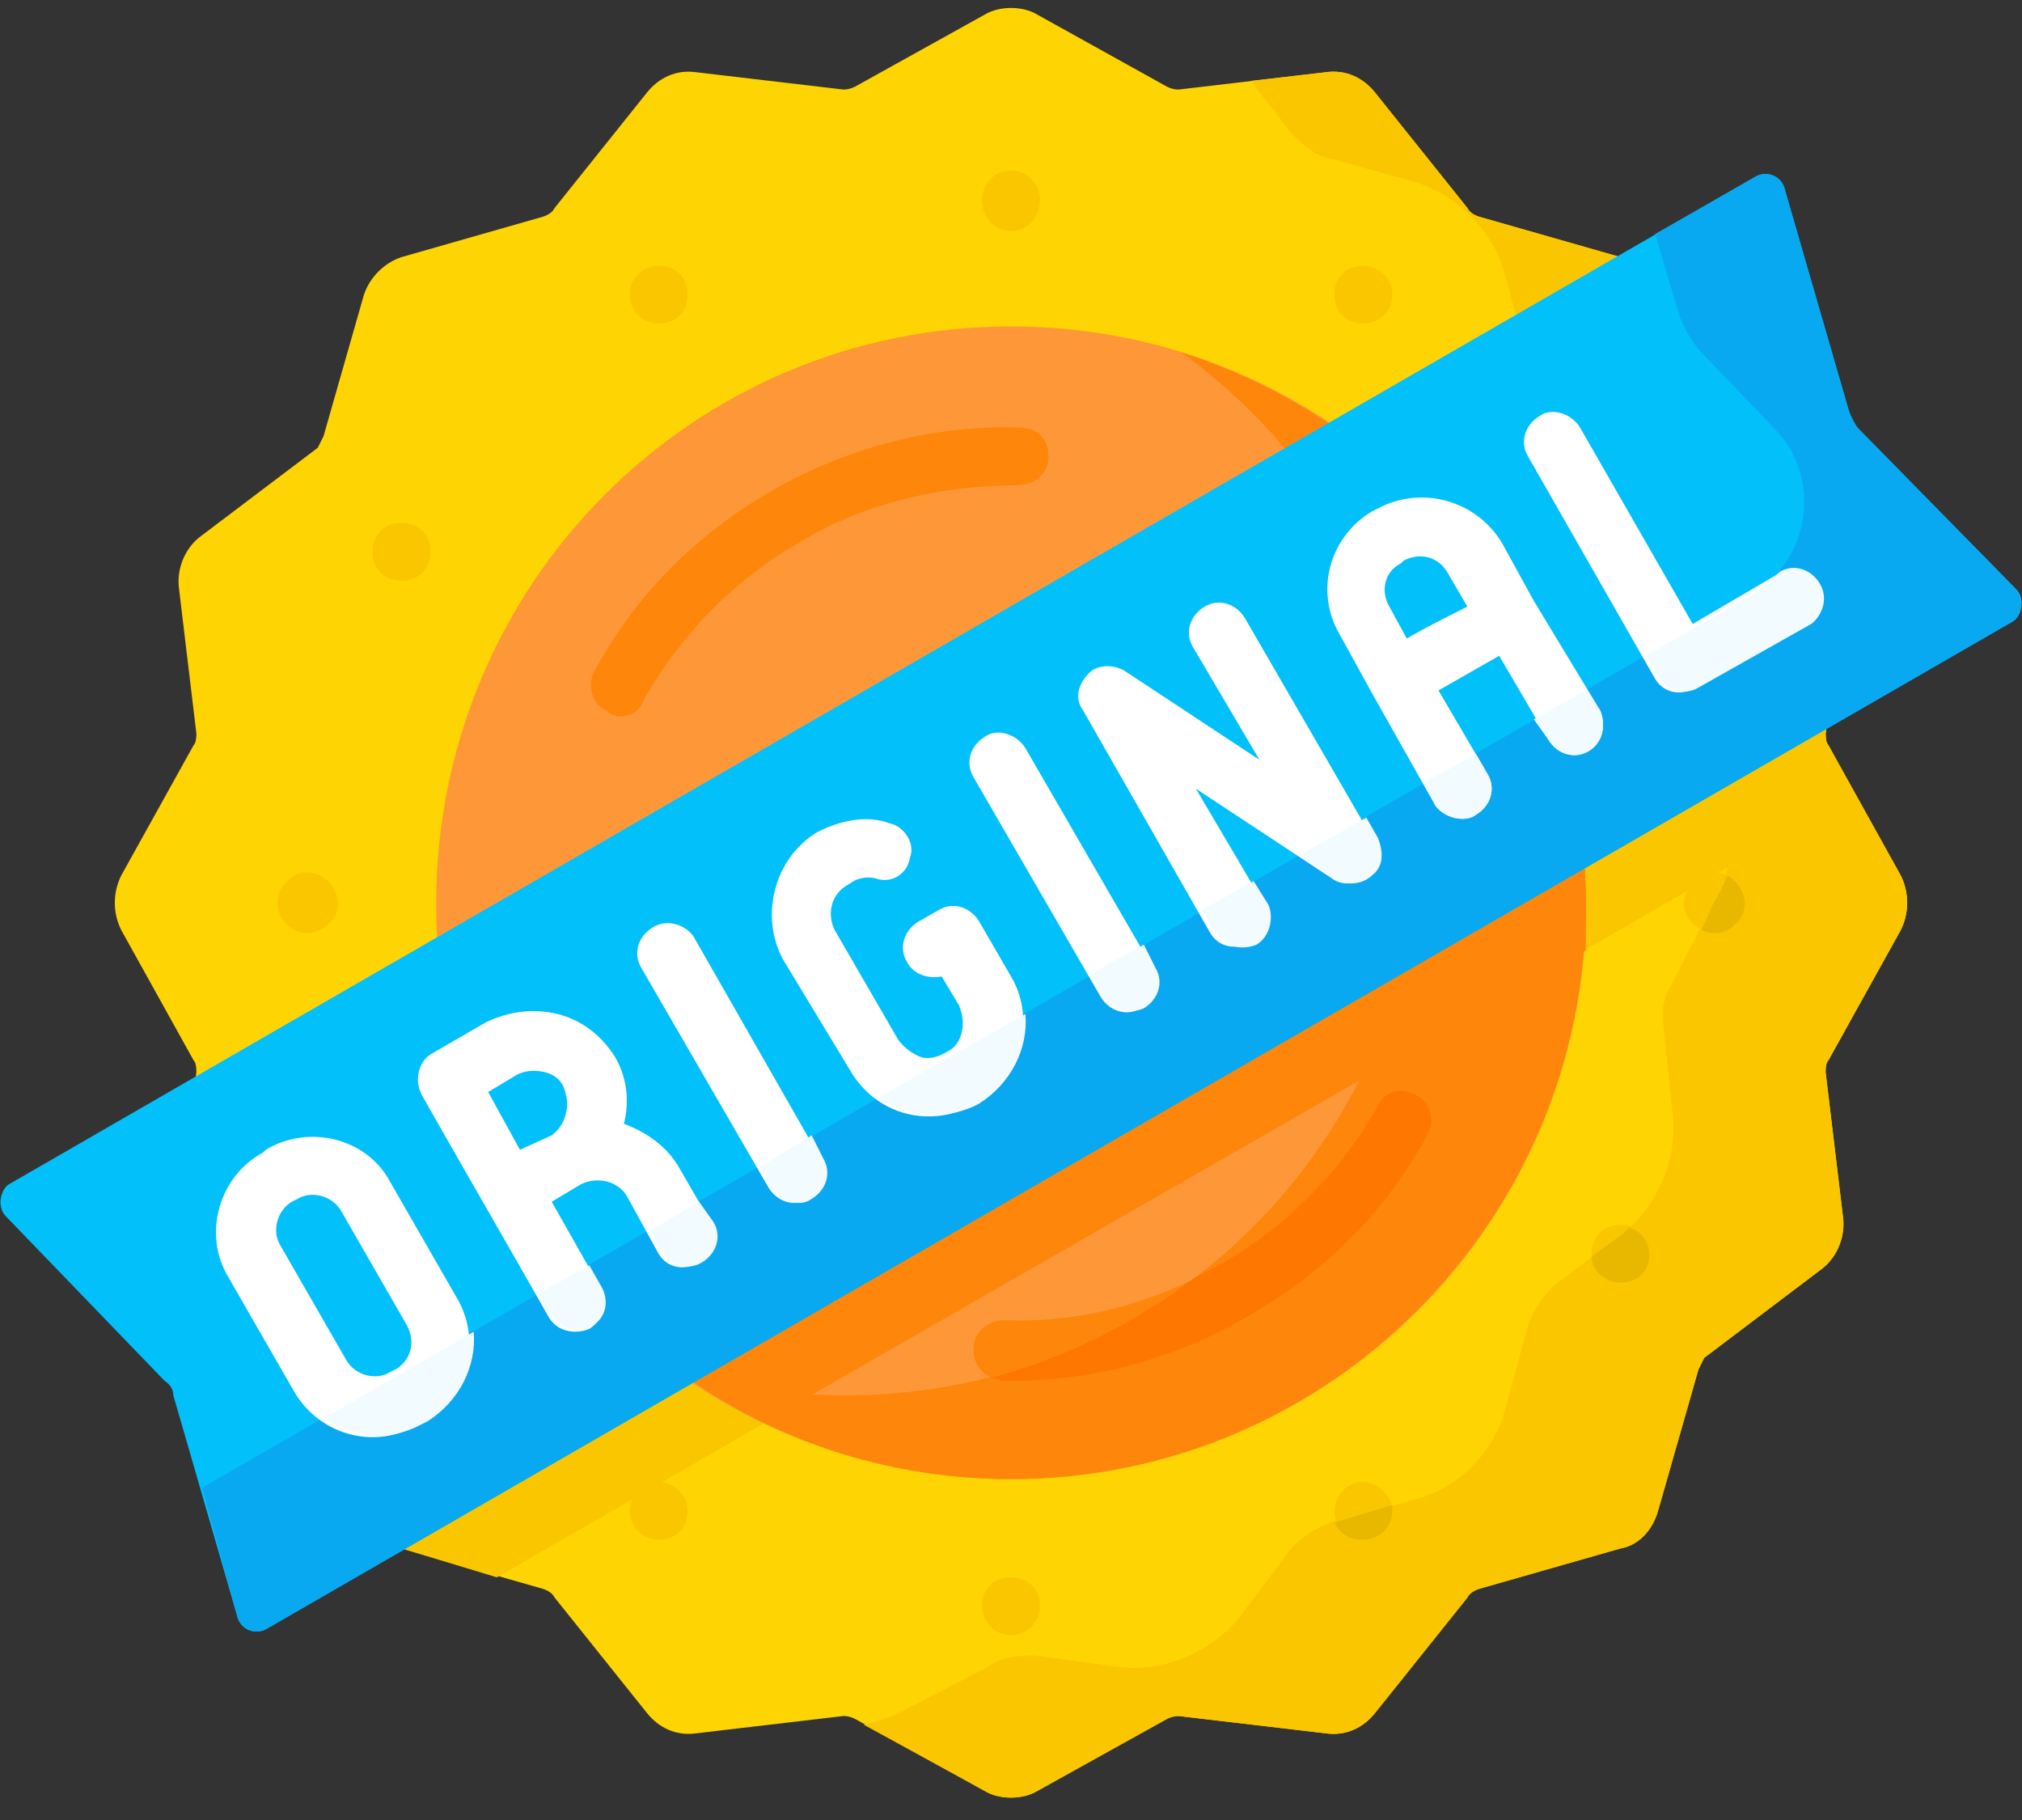
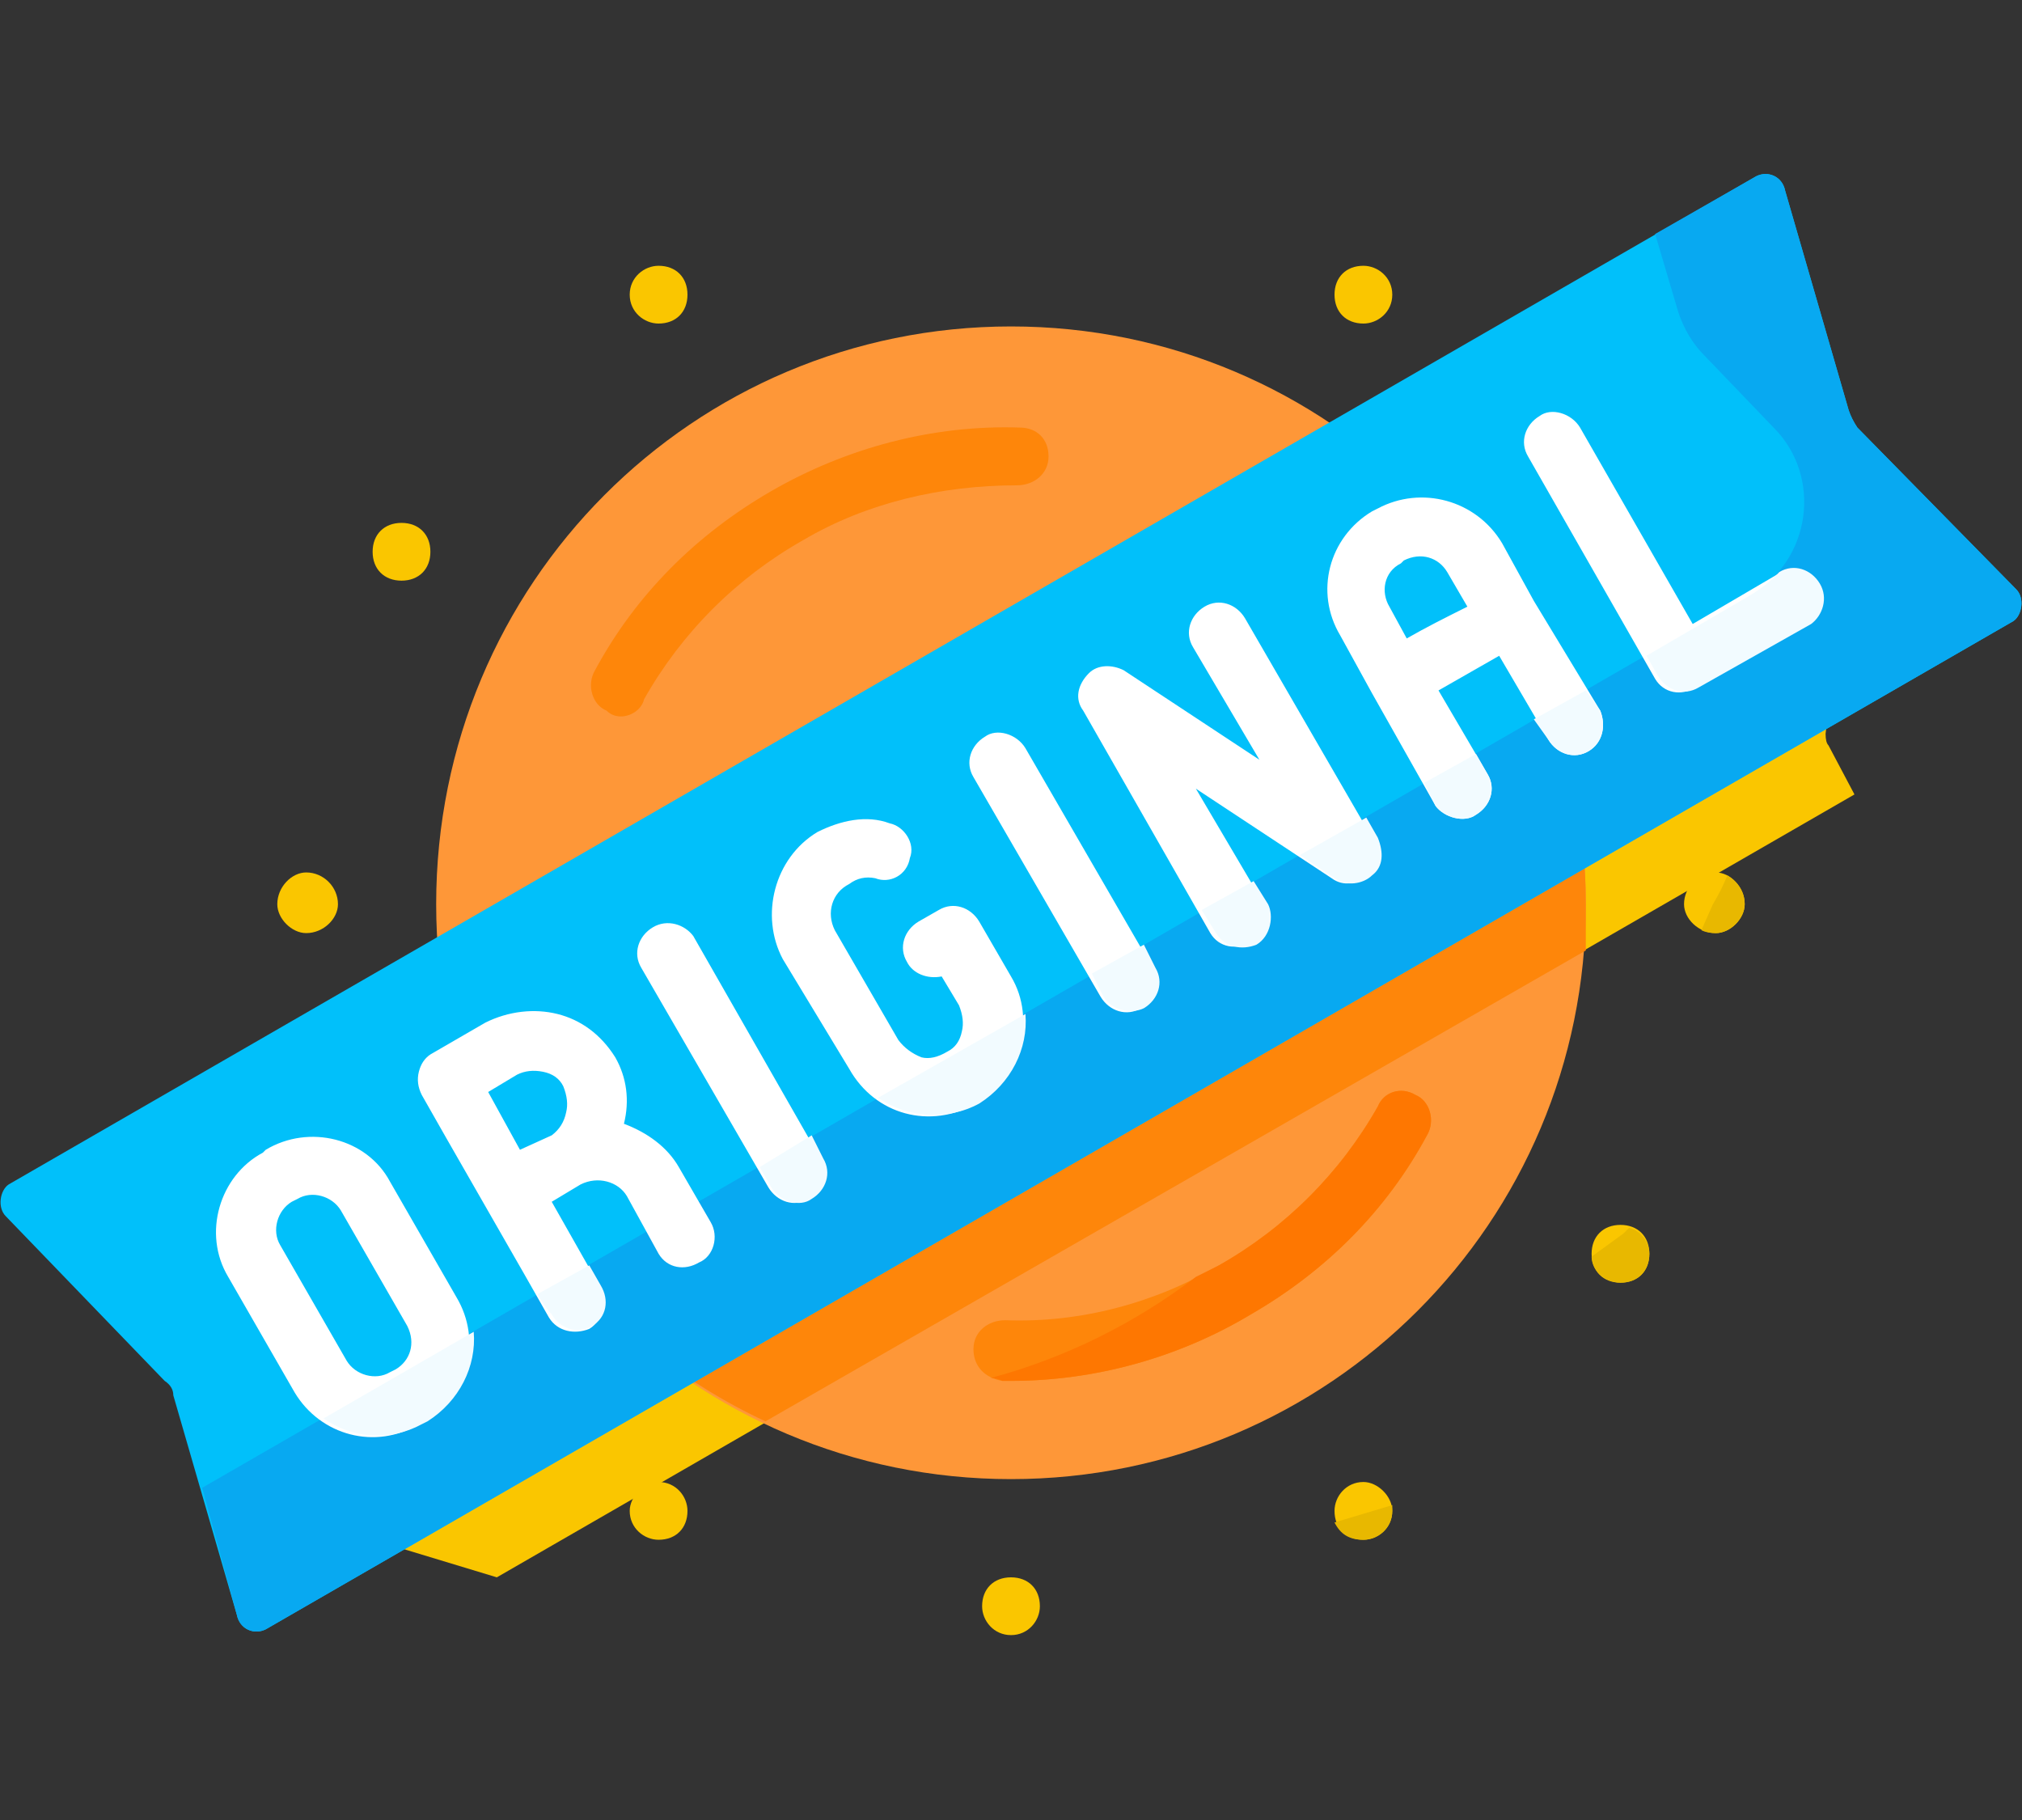
<svg xmlns="http://www.w3.org/2000/svg" version="1.2" viewBox="0 0 70 63" width="70" height="63">
  <rect x="0" y="0" width="70" height="63" fill="#333333" stroke="none" />
  <style>.a{fill:#fed402}.b{fill:#fac600}.c{fill:#fe9738}.d{fill:#fe860a}.e{fill:#01c0fa}.f{fill:#08a9f1}.g{fill:#fe7701}.h{fill:#fff}.i{fill:#f2fbff}.j{fill:#e8b800}</style>
-   <path class="a" d="m65.8 32.2l-2.5 4.5q-0.1 0.1-0.1 0.4l0.6 5c0.1 0.7-0.2 1.4-0.7 1.8l-4.1 3.1q-0.1 0.2-0.2 0.4l-1.4 4.9c-0.2 0.7-0.7 1.2-1.3 1.3l-4.9 1.4q-0.3 0.1-0.4 0.3l-3.2 4c-0.4 0.5-1 0.8-1.7 0.7l-5.1-0.6q-0.2 0-0.4 0.1l-4.5 2.5c-0.5 0.3-1.3 0.3-1.8 0l-4.5-2.5q-0.2-0.1-0.4-0.1l-5.1 0.6c-0.7 0.1-1.3-0.2-1.7-0.7l-3.2-4q-0.1-0.2-0.4-0.3l-4.9-1.4c-0.6-0.1-1.1-0.6-1.3-1.3l-1.5-5.1-4.2-3.3c-0.5-0.4-0.8-1.1-0.7-1.8l0.6-5q0-0.3-0.1-0.4l-2.5-4.5c-0.3-0.6-0.3-1.3 0-1.9l2.5-4.5q0.1-0.1 0.1-0.4l-0.6-5c-0.1-0.7 0.2-1.4 0.7-1.8l4.1-3.1q0.1-0.2 0.2-0.4l1.4-4.9c0.2-0.6 0.7-1.1 1.3-1.3l4.9-1.4q0.3-0.1 0.4-0.3l3.2-4c0.4-0.5 1-0.8 1.7-0.7l5.1 0.6q0.2 0 0.4-0.1l4.5-2.5c0.5-0.3 1.3-0.3 1.8 0l4.5 2.5q0.2 0.1 0.4 0.1l5.1-0.6c0.7-0.1 1.3 0.2 1.7 0.7l3.2 4q0.1 0.2 0.4 0.3l4.9 1.4c0.6 0.2 1.1 0.7 1.3 1.3l1.5 5.1 4.2 3.3c0.5 0.4 0.8 1.1 0.7 1.8l-0.6 5q0 0.3 0.1 0.4l2.5 4.5c0.3 0.6 0.3 1.3 0 1.9z" />
  <path class="b" d="m63.2 25.4l0.6-5c0.1-0.7-0.2-1.4-0.7-1.8l-4.2-3.3-1.3-4.5-51.2 29.5-0.2 1.8c-0.1 0.7 0.2 1.4 0.7 1.8l4.2 3.3 1.5 5.1c0.2 0.7 0.7 1.2 1.3 1.3l3.3 1 47-27.1-0.9-1.7q-0.1-0.1-0.1-0.4z" />
-   <path class="b" d="m65.8 30.3l-2.5-4.5q-0.1-0.1-0.1-0.4l0.6-5c0.1-0.7-0.2-1.4-0.7-1.8l-4.2-3.3-1.5-5.1c-0.2-0.6-0.7-1.1-1.3-1.3l-4.9-1.4q-0.3-0.1-0.4-0.3l-3.2-4c-0.4-0.5-1-0.8-1.7-0.7l-2.6 0.3 1.4 1.8c0.4 0.4 0.8 0.8 1.4 0.9l2.9 0.8c1.5 0.5 2.7 1.7 3.1 3.2l0.8 2.9c0.2 0.5 0.5 1 0.9 1.3l2.4 1.9c1.2 1 1.9 2.5 1.7 4.1l-0.3 3c-0.1 0.5 0 1.1 0.3 1.6l1.4 2.6c0.8 1.4 0.8 3.1 0 4.4l-1.4 2.7c-0.3 0.5-0.4 1-0.3 1.6l0.3 2.9c0.2 1.6-0.5 3.2-1.7 4.2l-2.4 1.8c-0.4 0.4-0.7 0.8-0.9 1.4l-0.8 2.9c-0.4 1.5-1.6 2.7-3.1 3.1l-2.9 0.8c-0.6 0.2-1 0.5-1.4 0.9l-1.8 2.4c-1 1.2-2.6 1.9-4.2 1.7l-2.9-0.4c-0.6 0-1.2 0.1-1.6 0.4l-2.7 1.4q-0.7 0.4-1.6 0.6l4.2 2.3c0.5 0.3 1.3 0.3 1.8 0l4.5-2.5q0.2-0.1 0.4-0.1l5.1 0.6c0.7 0.1 1.3-0.2 1.7-0.7l3.2-4q0.1-0.2 0.4-0.3l4.9-1.4c0.6-0.1 1.1-0.6 1.3-1.3l1.4-4.9q0.1-0.2 0.2-0.4l4.1-3.1c0.5-0.4 0.8-1.1 0.7-1.8l-0.6-5q0-0.3 0.1-0.4l2.5-4.5c0.3-0.6 0.3-1.3 0-1.9z" />
  <path fill-rule="evenodd" class="c" d="m35 51.2c-11 0-19.9-8.9-19.9-19.9 0-11.1 8.9-20 19.9-20 11 0 19.9 8.9 19.9 20 0 11-8.9 19.9-19.9 19.9z" />
  <path class="d" d="m54.9 31.3c0-6-2.6-11.4-6.8-15l-32.6 18.8c1.2 6.3 5.4 11.5 11 14.1l28.4-16.3q0-0.8 0-1.6z" />
-   <path class="d" d="m40.9 12.2c5.1 3.7 8.3 9.6 8.3 16.2 0 11-8.9 19.9-19.9 19.9-2.1 0-4.1-0.3-5.9-0.9 3.2 2.4 7.3 3.8 11.6 3.8 11 0 19.9-9 19.9-19.9 0-9-5.9-16.5-14-19.1z" />
  <path class="e" d="m69.7 21.5l-60.5 34.9c-0.4 0.2-0.9 0-1-0.5l-2.2-7.6q0-0.3-0.3-0.5l-5.5-5.7c-0.3-0.3-0.2-0.9 0.1-1.1l60.5-34.9c0.4-0.2 0.9 0 1 0.5l2.2 7.6q0.1 0.3 0.3 0.6l5.5 5.6c0.3 0.3 0.2 0.9-0.1 1.1z" />
  <path class="f" d="m64 14.2l-2.2-7.6c-0.1-0.5-0.6-0.7-1-0.5l-3.5 2 0.8 2.7q0.3 0.9 0.9 1.5l2.4 2.5c1.7 1.7 1.3 4.6-0.8 5.8l-53.6 30.9 1.2 4.4c0.1 0.5 0.6 0.7 1 0.5l60.5-34.9c0.3-0.2 0.4-0.8 0.1-1.1l-5.5-5.6q-0.2-0.3-0.3-0.6z" />
  <path class="d" d="m21.5 24.8q-0.3 0-0.5-0.2c-0.5-0.2-0.7-0.9-0.4-1.4 1.4-2.6 3.5-4.7 6.1-6.2 2.6-1.5 5.6-2.3 8.6-2.2 0.6 0 1 0.4 1 1 0 0.6-0.5 1-1.1 1-2.6 0-5.2 0.6-7.4 1.9-2.3 1.3-4.2 3.2-5.5 5.5-0.1 0.4-0.5 0.6-0.8 0.6z" />
  <path class="d" d="m35 47.8q-0.1 0-0.3 0c-0.6-0.1-1-0.5-1-1.1 0-0.6 0.5-1 1.1-1 2.6 0.1 5.2-0.6 7.4-1.9 2.3-1.3 4.2-3.2 5.5-5.5 0.2-0.5 0.8-0.7 1.3-0.4 0.5 0.2 0.7 0.9 0.4 1.4-1.4 2.6-3.5 4.7-6.1 6.2-2.5 1.5-5.4 2.3-8.3 2.3z" />
  <path class="g" d="m49 37.9c-0.5-0.3-1.1-0.1-1.3 0.4-1.3 2.3-3.2 4.2-5.5 5.5q-0.4 0.2-0.8 0.4c-2.1 1.6-4.5 2.8-7.1 3.5q0.2 0 0.4 0.1 0.2 0 0.3 0c2.9 0 5.8-0.8 8.3-2.3 2.6-1.5 4.7-3.6 6.1-6.2 0.3-0.5 0.1-1.2-0.4-1.4z" />
  <path class="h" d="m53.1 20.8l-1.1-2c-0.9-1.5-2.8-2-4.3-1.2l-0.2 0.1c-1.5 0.9-2 2.8-1.1 4.3l1.1 2 2.2 3.9c0.3 0.4 1 0.6 1.4 0.3 0.5-0.3 0.7-0.9 0.4-1.4l-1.7-2.9c0.7-0.4 1.4-0.8 2.1-1.2l1.7 2.9c0.3 0.5 0.9 0.7 1.4 0.4 0.5-0.3 0.6-0.9 0.4-1.4zm-4.6-1.3l0.1-0.1c0.6-0.3 1.2-0.1 1.5 0.4l0.7 1.2c-0.8 0.4-1.4 0.7-2.1 1.1l-0.6-1.1c-0.3-0.5-0.2-1.2 0.4-1.5zm-25 20.9c-0.4-0.7-1.1-1.2-1.9-1.5 0.2-0.8 0.1-1.6-0.3-2.3-0.5-0.8-1.2-1.3-2-1.5-0.8-0.2-1.7-0.1-2.5 0.3l-1.9 1.1q-0.3 0.2-0.4 0.6-0.1 0.4 0.1 0.8c0.5 0.9 3.9 6.8 4.4 7.7 0.3 0.5 0.9 0.6 1.4 0.4 0.5-0.3 0.6-1 0.4-1.4l-1.7-3 1-0.6c0.6-0.3 1.3-0.1 1.6 0.4l1.1 2c0.3 0.5 0.9 0.6 1.4 0.3 0.5-0.2 0.7-0.9 0.4-1.4zm-5.6-3.2q0.4-0.2 0.9-0.1 0.5 0.1 0.7 0.5 0.2 0.5 0.1 0.9-0.1 0.5-0.5 0.8l-1.1 0.5-1.1-2zm44.6-15.6l-3.8 2.2c-0.5 0.3-1.1 0.2-1.4-0.3l-4.4-7.7c-0.3-0.5-0.1-1.1 0.4-1.4 0.4-0.3 1.1-0.1 1.4 0.4l3.9 6.8 2.9-1.7c0.5-0.3 1.1-0.2 1.4 0.3 0.3 0.5 0.1 1.2-0.4 1.4zm-27.5 12.2c0.9 1.5 0.3 3.5-1.2 4.4-1.6 0.9-3.5 0.4-4.4-1.2l-2.3-3.8c-0.8-1.5-0.3-3.5 1.2-4.4 0.8-0.4 1.7-0.6 2.5-0.3 0.5 0.1 0.9 0.7 0.7 1.2-0.1 0.6-0.7 0.9-1.2 0.7q-0.5-0.1-0.9 0.2c-0.6 0.3-0.8 1-0.5 1.6l2.2 3.8q0.3 0.4 0.8 0.6 0.4 0.1 0.9-0.2 0.4-0.2 0.5-0.7 0.1-0.4-0.1-0.9l-0.6-1c-0.5 0.1-1-0.1-1.2-0.5-0.3-0.5-0.1-1.1 0.4-1.4l0.7-0.4c0.5-0.3 1.1-0.1 1.4 0.4zm-21.5 7.1c-0.8-1.5-2.8-2-4.3-1.1l-0.1 0.1c-1.5 0.8-2.1 2.8-1.2 4.3l2.3 4c0.9 1.5 2.8 2 4.3 1.1l0.2-0.1c1.5-0.9 2-2.8 1.1-4.3zm0.2 6.5q0 0 0 0l-0.2 0.1c-0.5 0.3-1.2 0.1-1.5-0.4l-2.3-4c-0.3-0.5-0.1-1.2 0.4-1.5l0.2-0.1c0.5-0.3 1.2-0.1 1.5 0.4l2.3 4c0.3 0.6 0.1 1.2-0.4 1.5zm14.7-7.3c0.3 0.5 0.1 1.1-0.4 1.4-0.5 0.3-1.1 0.1-1.4-0.4l-4.4-7.6c-0.3-0.5-0.1-1.1 0.4-1.4 0.5-0.3 1.1-0.1 1.4 0.3zm11.5-6.6c0.3 0.5 0.1 1.1-0.4 1.4-0.5 0.3-1.1 0.1-1.4-0.4l-4.4-7.6c-0.3-0.5-0.1-1.1 0.4-1.4 0.4-0.3 1.1-0.1 1.4 0.4zm7.6-4.5c0.3 0.4 0.2 1-0.2 1.3-0.3 0.3-0.8 0.4-1.2 0.1l-4.7-3.1 2.3 3.9c0.3 0.5 0.1 1.2-0.4 1.4-0.5 0.3-1.1 0.2-1.4-0.3l-4.4-7.7c-0.3-0.4-0.2-0.9 0.2-1.3 0.3-0.3 0.8-0.3 1.2-0.1l4.7 3.1-2.3-3.9c-0.3-0.5-0.1-1.1 0.4-1.4 0.5-0.3 1.1-0.1 1.4 0.4z" />
  <path class="i" d="m51.1 28.2c0.5-0.3 0.7-0.9 0.4-1.4l-0.4-0.7-1.8 1 0.4 0.8c0.3 0.4 1 0.6 1.4 0.3z" />
  <path class="i" d="m46.2 30.4c0.4 0.3 1 0.2 1.3-0.1 0.4-0.3 0.4-0.8 0.2-1.3l-0.4-0.7-2.3 1.3z" />
  <path class="i" d="m55 26c0.5-0.3 0.6-0.9 0.4-1.4l-0.5-0.7-1.8 1 0.5 0.7c0.3 0.5 0.9 0.7 1.4 0.4z" />
  <path class="i" d="m43.5 32.7c0.5-0.3 0.6-1 0.4-1.4l-0.5-0.8-1.8 1 0.5 0.8c0.3 0.5 0.9 0.6 1.4 0.4z" />
  <path class="i" d="m57.4 23.4c0.3 0.5 0.9 0.7 1.4 0.4l3.9-2.2c0.4-0.3 0.6-0.9 0.3-1.4-0.3-0.5-0.9-0.7-1.4-0.4l-0.1 0.1q-0.4 0.4-0.9 0.7l-3.6 2.1z" />
  <path class="i" d="m33.9 38.2c1.1-0.7 1.7-1.9 1.6-3.1l-5.1 2.9c1 0.7 2.4 0.8 3.5 0.2z" />
  <path class="i" d="m38.2 34.5c0.3 0.5 1 0.6 1.4 0.4 0.5-0.3 0.7-0.9 0.4-1.4l-0.4-0.8-1.8 1z" />
  <path class="i" d="m20.5 45.9c0.5-0.3 0.6-0.9 0.3-1.4l-0.4-0.7-1.8 1q0.3 0.5 0.5 0.7c0.3 0.5 0.9 0.7 1.4 0.4z" />
  <path class="i" d="m14.6 49.3l0.2-0.1c1.1-0.7 1.7-1.9 1.6-3.1l-5.2 3c1 0.7 2.3 0.8 3.4 0.2z" />
-   <path class="i" d="m22.9 43.3c0.3 0.5 0.9 0.7 1.4 0.4 0.5-0.3 0.7-0.9 0.4-1.4l-0.5-0.7-1.7 1z" />
  <path class="i" d="m26.7 41.1c0.3 0.5 1 0.7 1.4 0.4 0.5-0.3 0.7-0.9 0.4-1.4l-0.4-0.8-1.8 1.1z" />
  <path fill-rule="evenodd" class="b" d="m22.8 11.2c-0.5 0-1-0.4-1-1 0-0.6 0.5-1 1-1 0.6 0 1 0.4 1 1 0 0.6-0.4 1-1 1z" />
  <path fill-rule="evenodd" class="b" d="m13.9 20.1c-0.6 0-1-0.4-1-1 0-0.6 0.4-1 1-1 0.6 0 1 0.4 1 1 0 0.6-0.4 1-1 1z" />
  <path fill-rule="evenodd" class="b" d="m10.6 32.3c-0.5 0-1-0.5-1-1 0-0.6 0.5-1.1 1-1.1 0.6 0 1.1 0.5 1.1 1.1 0 0.5-0.5 1-1.1 1z" />
  <path fill-rule="evenodd" class="b" d="m22.8 53.3c-0.5 0-1-0.4-1-1 0-0.5 0.5-1 1-1 0.6 0 1 0.5 1 1 0 0.6-0.4 1-1 1z" />
  <path fill-rule="evenodd" class="b" d="m35 56.6c-0.6 0-1-0.5-1-1 0-0.6 0.4-1 1-1 0.6 0 1 0.4 1 1 0 0.5-0.4 1-1 1z" />
  <path class="b" d="m48.2 52.3c0 0.6-0.5 1-1 1-0.6 0-1-0.4-1-1 0-0.5 0.4-1 1-1 0.5 0 1 0.5 1 1zm7.9-9.9c-0.6 0-1 0.4-1 1 0 0.6 0.4 1 1 1 0.6 0 1-0.4 1-1 0-0.6-0.4-1-1-1zm3.3-12.2c-0.6 0-1.1 0.5-1.1 1.1 0 0.5 0.5 1 1.1 1 0.5 0 1-0.5 1-1 0-0.6-0.5-1.1-1-1.1z" />
  <path class="j" d="m59.8 30.3q-0.2 0.5-0.5 1l-0.4 0.9q0.2 0.1 0.5 0.1c0.5 0 1-0.5 1-1 0-0.5-0.3-0.8-0.6-1z" />
  <path class="j" d="m48.2 52.3q0-0.1 0-0.2l-2 0.6c0.2 0.4 0.5 0.6 1 0.6 0.5 0 1-0.4 1-1z" />
  <path class="j" d="m56.4 42.5q-0.1 0.1-0.2 0.2l-1.1 0.8c0 0.5 0.5 0.9 1 0.9 0.6 0 1-0.4 1-1 0-0.4-0.3-0.8-0.7-0.9z" />
  <path fill-rule="evenodd" class="b" d="m47.2 11.2c-0.6 0-1-0.4-1-1 0-0.6 0.4-1 1-1 0.5 0 1 0.4 1 1 0 0.6-0.5 1-1 1z" />
-   <path fill-rule="evenodd" class="b" d="m35 8c-0.6 0-1-0.5-1-1.1 0-0.5 0.4-1 1-1 0.6 0 1 0.5 1 1 0 0.6-0.4 1.1-1 1.1z" />
</svg>